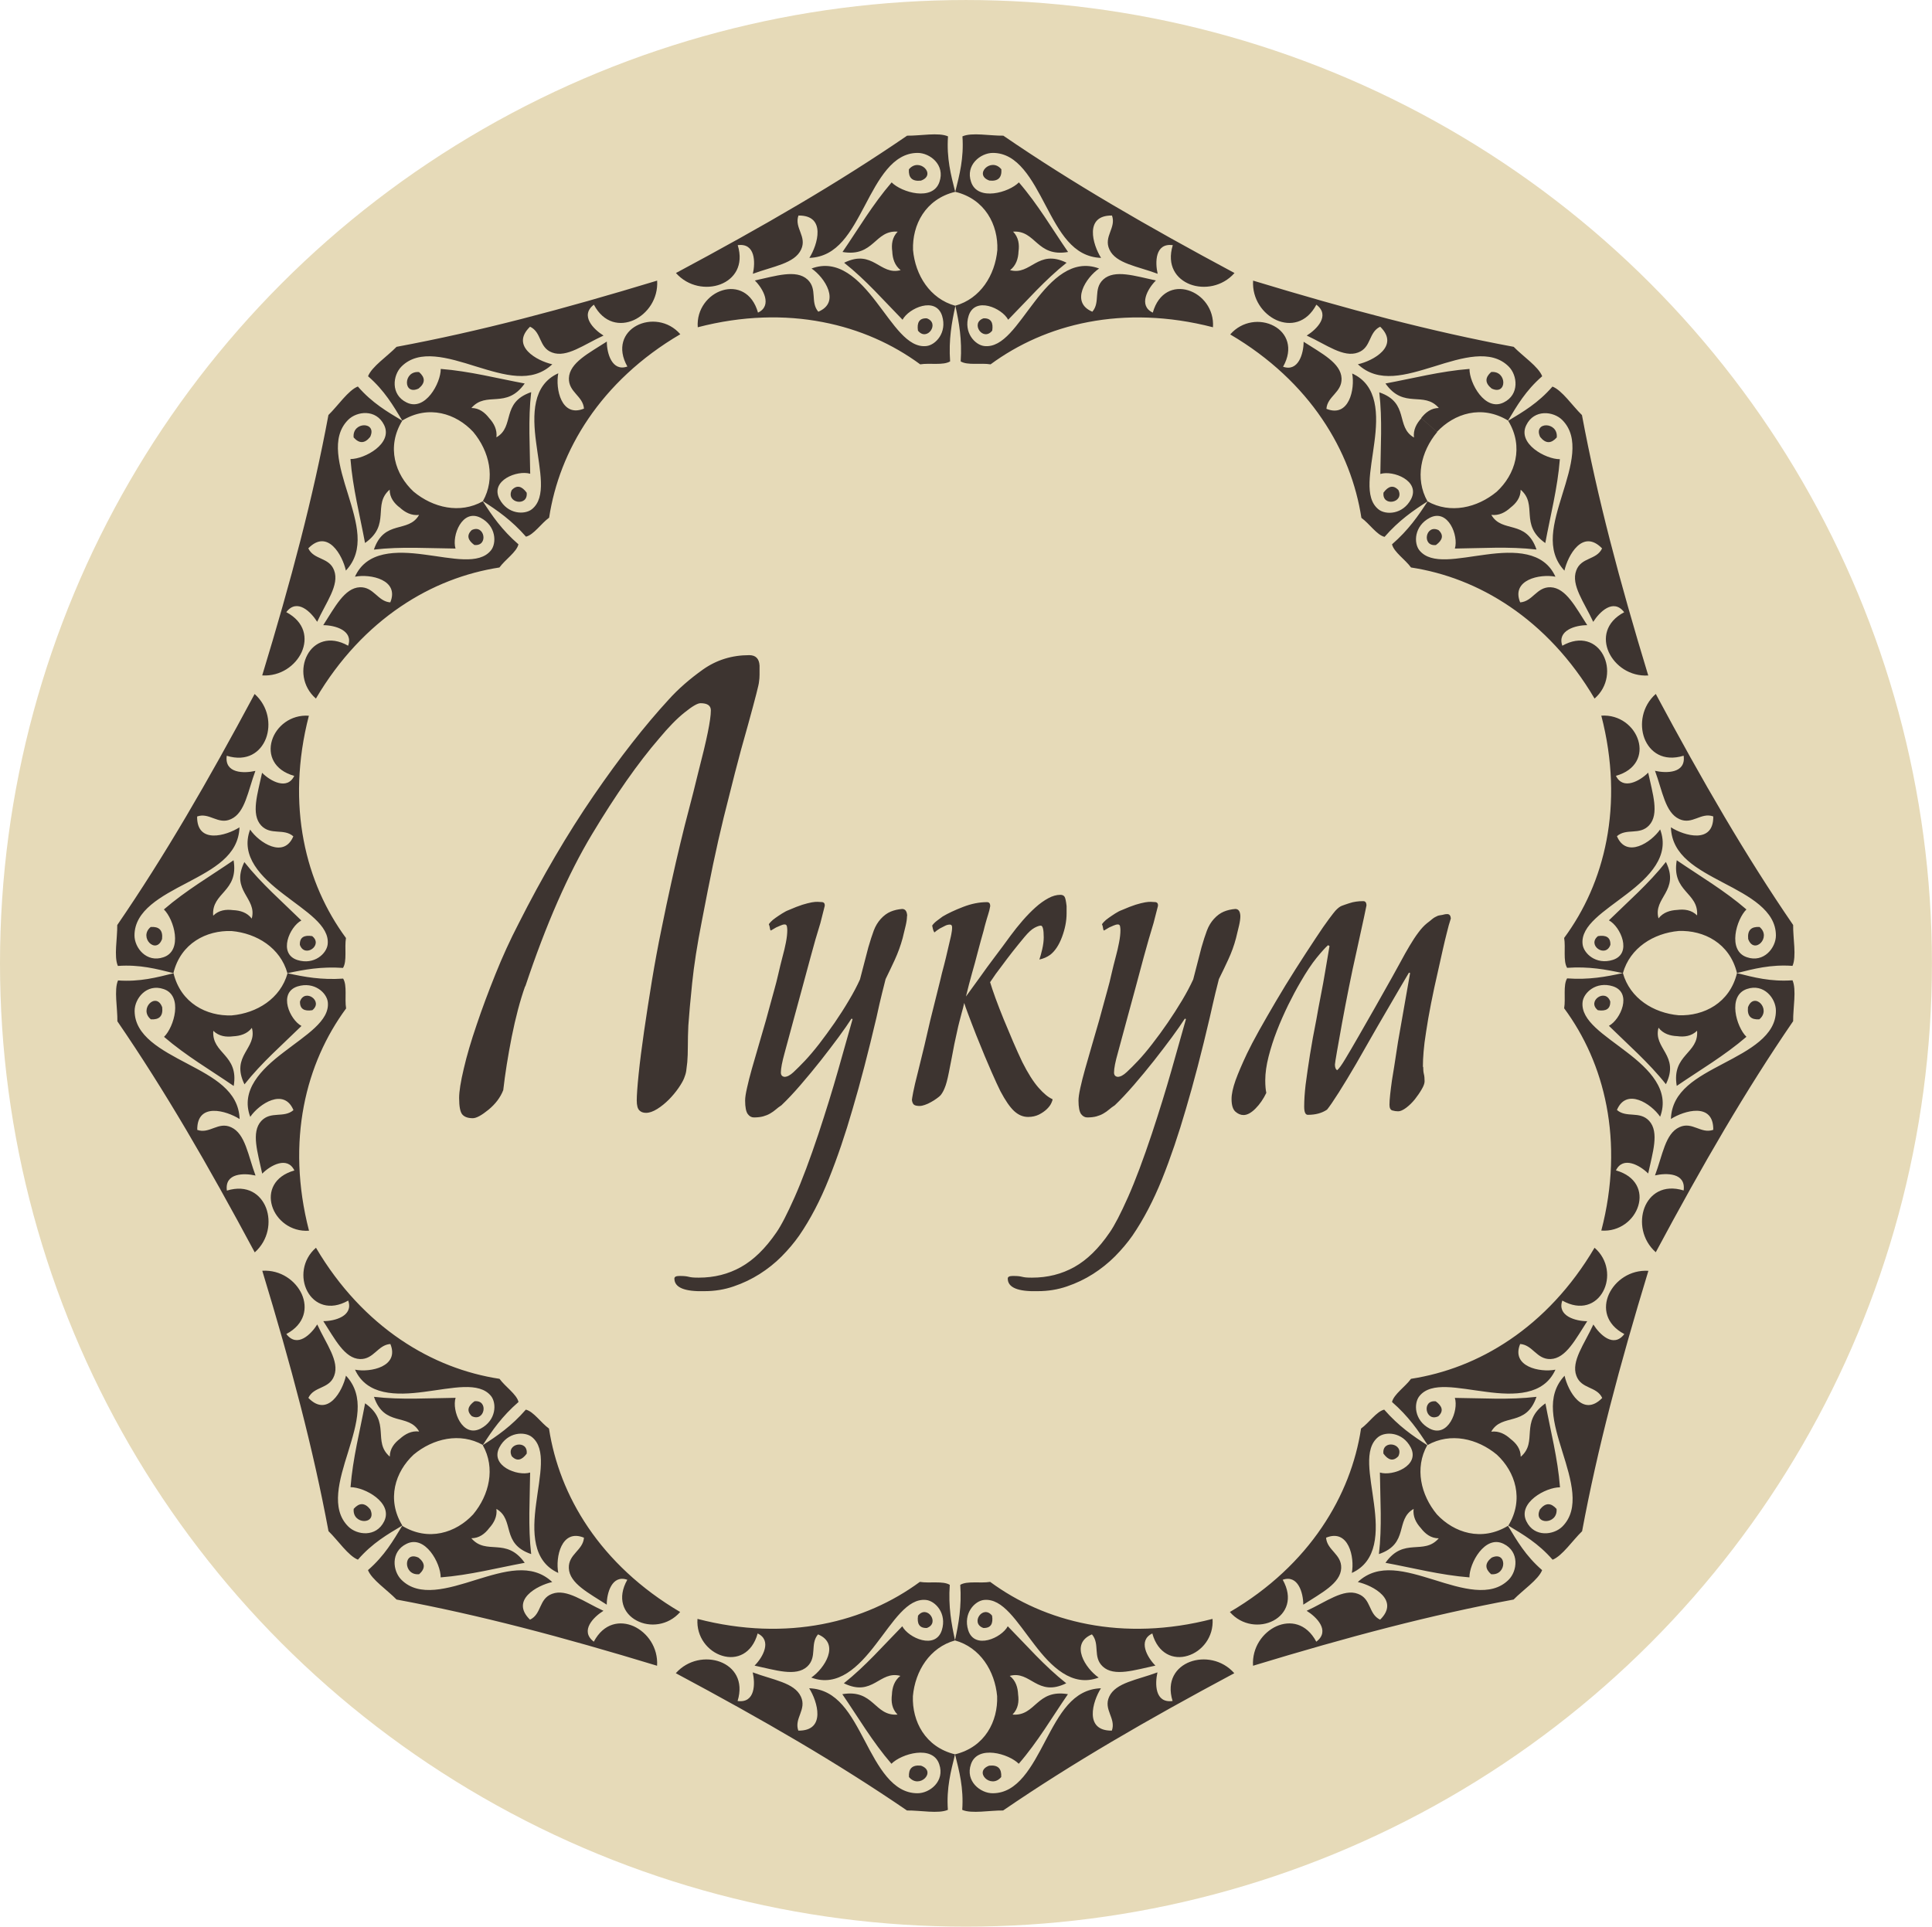
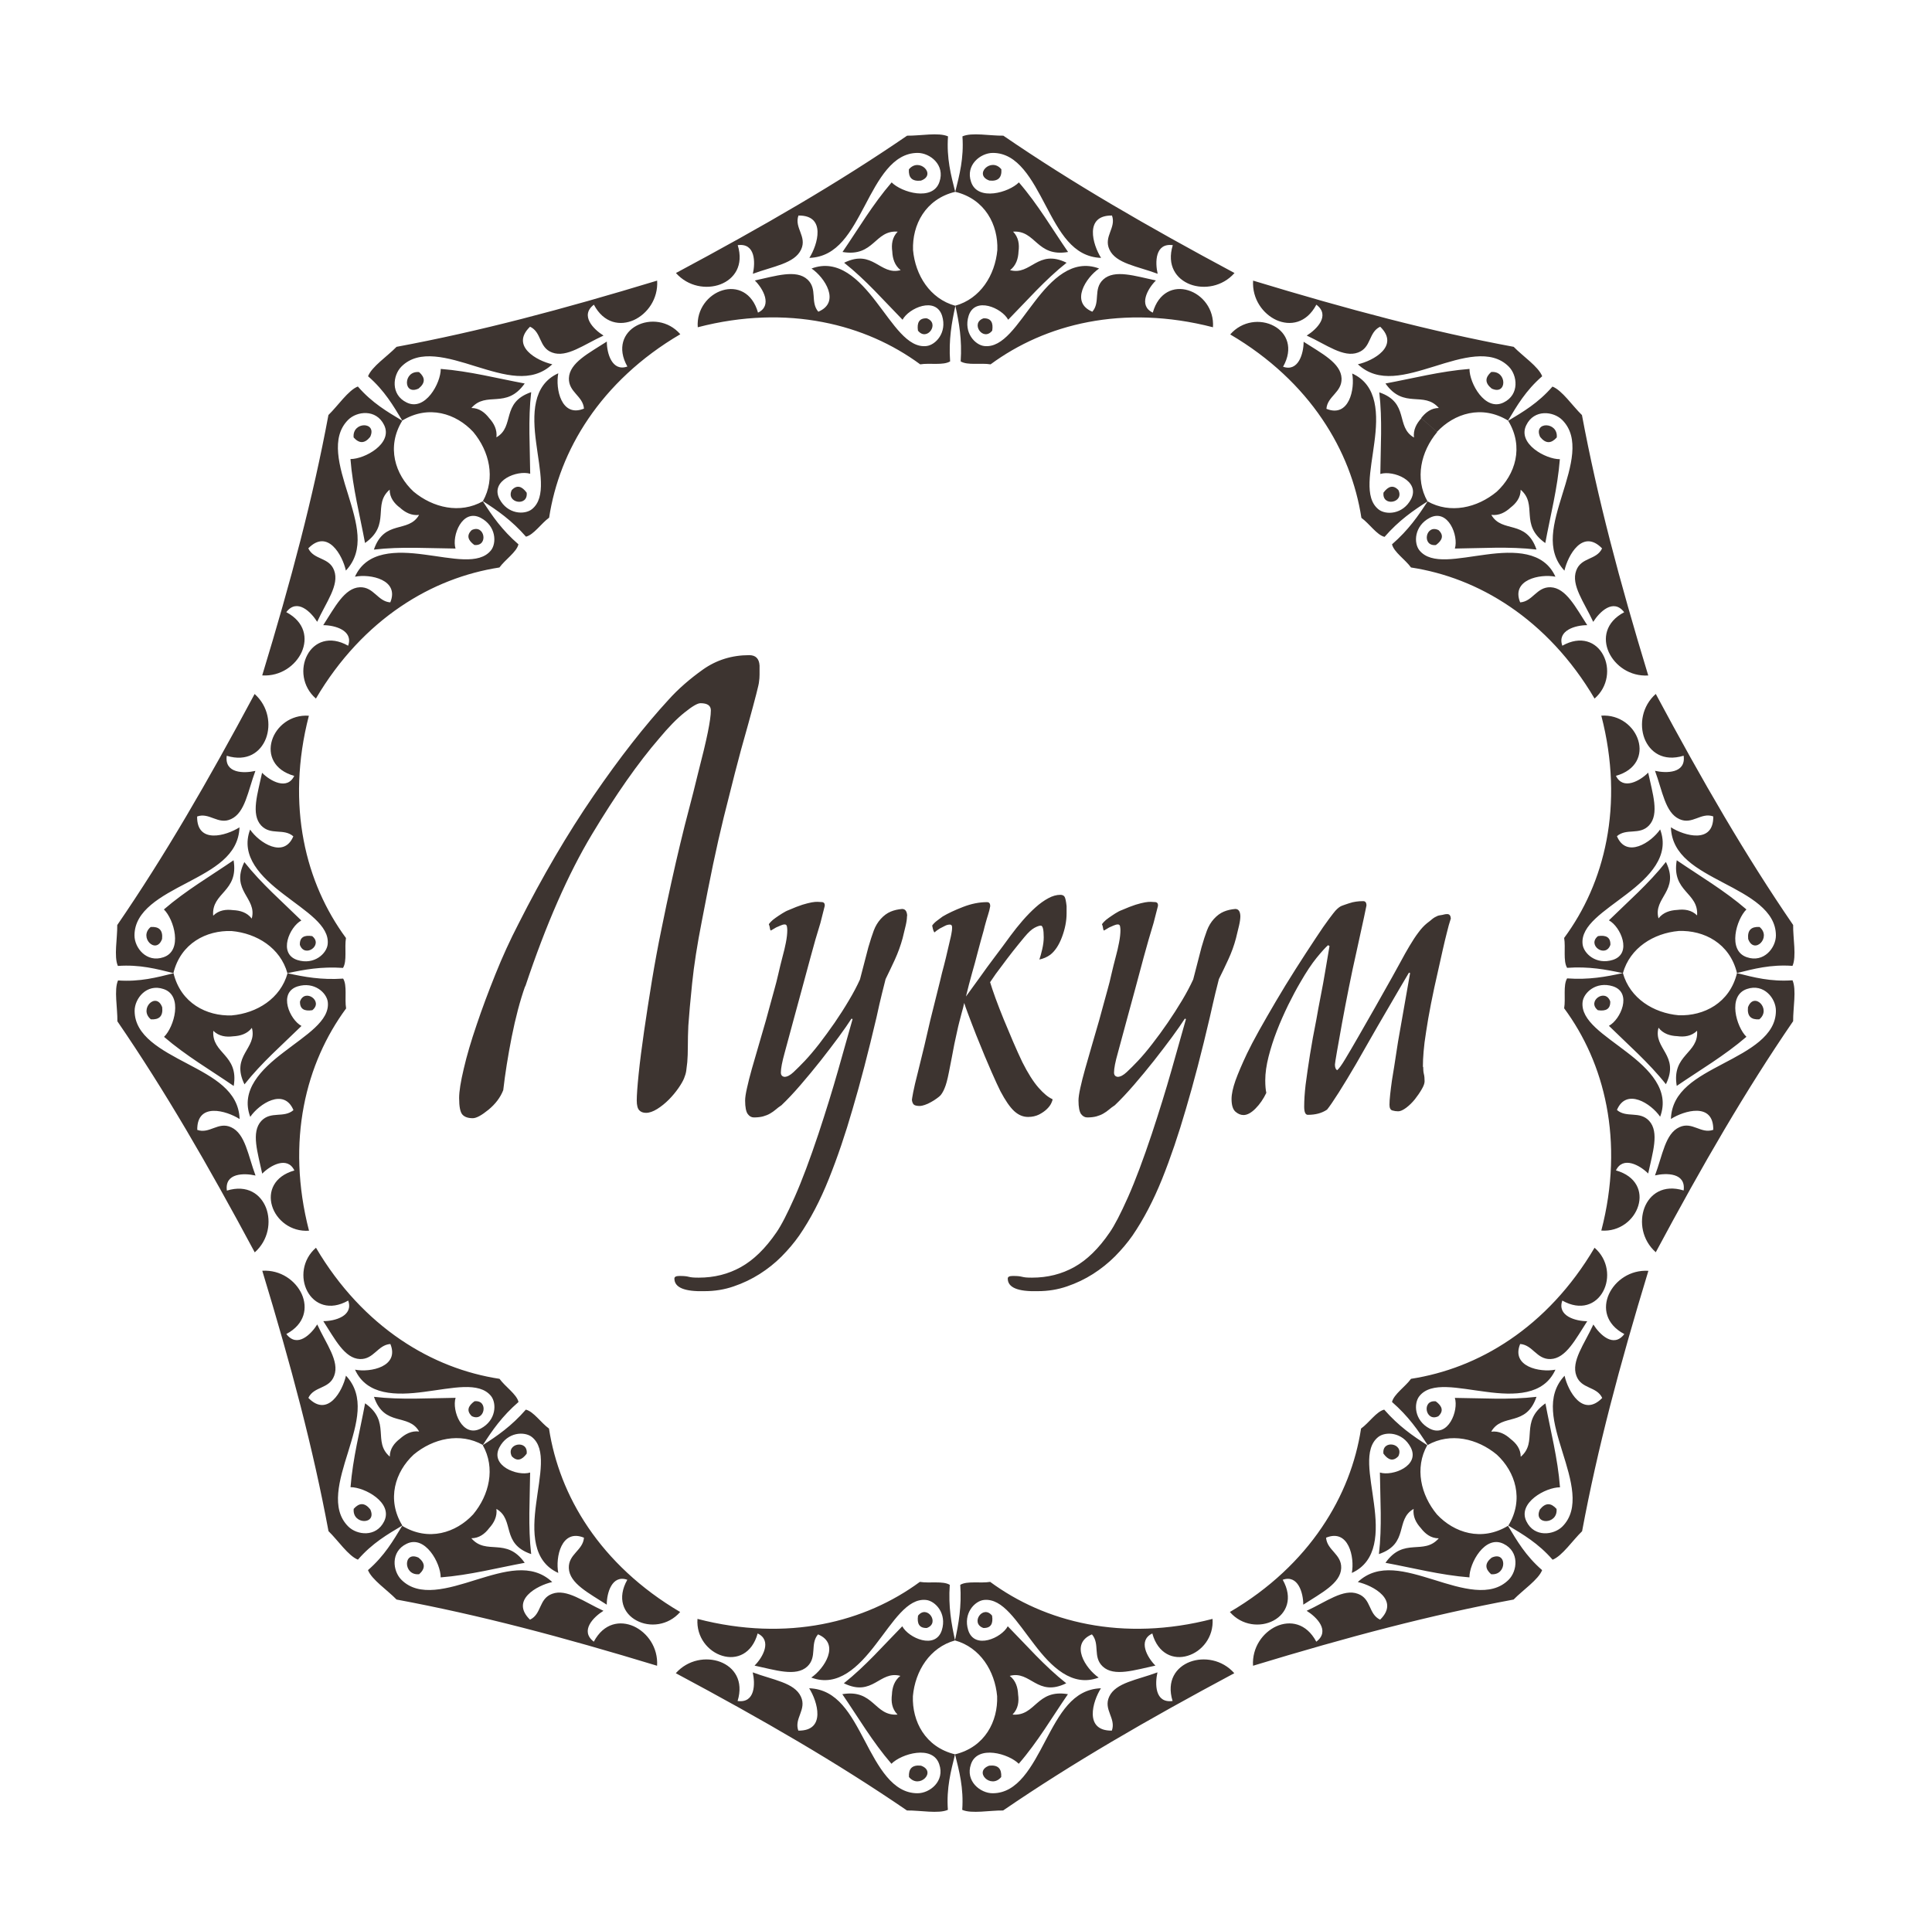
<svg xmlns="http://www.w3.org/2000/svg" xml:space="preserve" width="26.061mm" height="25.995mm" version="1.1" style="shape-rendering:geometricPrecision; text-rendering:geometricPrecision; image-rendering:optimizeQuality; fill-rule:evenodd; clip-rule:evenodd" viewBox="0 0 274.53 273.83">
  <defs>
    <style type="text/css"> .fil0 {fill:#E6DAB8} .fil1 {fill:#3D3430;fill-rule:nonzero} </style>
  </defs>
  <g id="Слой_x0020_1">
-     <ellipse class="fil0" cx="137.26" cy="136.91" rx="137.26" ry="136.91" />
    <path class="fil1" d="M74.61 140.19c-0.72,2.04 -1.35,4.43 -1.9,7.18 -0.54,2.75 -0.94,5.27 -1.2,7.56 -0.41,1.05 -1.11,1.97 -2.09,2.78 -0.98,0.8 -1.73,1.21 -2.24,1.21 -0.67,0 -1.16,-0.17 -1.47,-0.51 -0.31,-0.34 -0.47,-1.13 -0.47,-2.36 0,-0.93 0.22,-2.32 0.66,-4.17 0.43,-1.86 1.04,-3.93 1.82,-6.21 0.77,-2.29 1.66,-4.68 2.67,-7.19 1,-2.5 2.1,-4.9 3.28,-7.18 3.4,-6.73 6.96,-12.8 10.67,-18.21 3.71,-5.41 7.27,-9.96 10.68,-13.67 1.34,-1.49 2.96,-2.91 4.87,-4.27 1.91,-1.35 4.1,-2.04 6.57,-2.04 0.93,0 1.41,0.5 1.47,1.48l0 1.3c0,0.37 -0.03,0.71 -0.08,1.02 0,0.31 -0.52,2.32 -1.54,6.03 -0.73,2.53 -1.35,4.85 -1.89,6.95 -0.54,2.1 -1.07,4.21 -1.59,6.31 -0.51,2.1 -1.02,4.32 -1.51,6.67 -0.49,2.35 -1.01,5 -1.58,7.97 -0.67,3.4 -1.13,6.36 -1.39,8.9 -0.26,2.53 -0.44,4.54 -0.54,6.02 -0.05,1.05 -0.07,2.02 -0.07,2.92 0,0.9 -0.03,1.65 -0.08,2.27 -0.05,0.5 -0.1,0.91 -0.15,1.25 -0.05,0.34 -0.16,0.69 -0.31,1.06 -0.15,0.37 -0.42,0.84 -0.8,1.39 -0.39,0.56 -0.84,1.1 -1.35,1.62 -0.52,0.52 -1.07,0.97 -1.66,1.34 -0.6,0.37 -1.12,0.55 -1.59,0.55 -0.42,0 -0.73,-0.12 -0.97,-0.37 -0.23,-0.25 -0.35,-0.71 -0.35,-1.39 0,-0.74 0.09,-2 0.27,-3.76 0.18,-1.76 0.44,-3.78 0.77,-6.07 0.33,-2.29 0.71,-4.7 1.12,-7.23 0.42,-2.53 0.86,-4.91 1.32,-7.14 0.51,-2.53 0.99,-4.79 1.43,-6.76 0.44,-1.98 0.86,-3.83 1.28,-5.56 0.41,-1.73 0.83,-3.37 1.24,-4.92 0.41,-1.54 0.82,-3.18 1.24,-4.91 0.67,-2.59 1.15,-4.59 1.43,-5.98 0.28,-1.39 0.43,-2.43 0.43,-3.11 0,-0.68 -0.49,-1.02 -1.47,-1.02 -0.42,0 -1.16,0.43 -2.24,1.3 -1.09,0.86 -2.3,2.1 -3.63,3.7 -2.99,3.46 -6.18,8.01 -9.55,13.63 -3.38,5.62 -6.54,12.82 -9.47,21.6zm137.3 63.26c1.53,-2.66 4.94,-0.59 6.42,-4.93 -3.91,0.46 -7.83,0.18 -11.6,0.15 0.56,1.8 -0.95,5.72 -3.57,4.37 -2.23,-1.17 -2.29,-3.6 -1.47,-4.62 1.68,-2.11 5.49,-1.11 9.5,-0.61 3.96,0.53 8.16,0.54 9.83,-3.15 -2.21,0.43 -6.33,-0.44 -5.01,-3.65 1.8,0.13 2.34,2.21 4.32,2.14 2.19,-0.08 3.57,-2.86 5.21,-5.38 -1.66,0 -4.31,-0.75 -3.54,-2.93 2.64,1.49 4.81,0.54 5.8,-1.31 1,-1.85 0.75,-4.5 -1.22,-6.2 -3.33,5.66 -7.51,10 -12.01,13.05 -4.5,3.06 -9.3,4.84 -14.07,5.58 -0.81,1.12 -2.43,2.18 -2.7,3.29 2.35,2.05 3.73,4.06 5.06,6.12 3.24,-1.83 7.08,-0.93 9.84,1.37l0.12 -0.14 -0.12 0.14c2.61,2.42 3.9,6.35 1.63,10.08 2.1,1.27 4.24,2.5 6.29,4.85 1.37,-0.54 2.84,-2.74 4.19,-4.05 2.19,-11.76 5.29,-23.43 9.42,-37.01 -2.61,-0.16 -4.74,1.41 -5.61,3.32 -0.86,1.91 -0.49,4.25 2.19,5.67 -1.55,2.04 -3.52,0.03 -4.4,-1.36 -1.27,2.78 -3.19,5.22 -2.41,7.29 0.7,1.91 2.88,1.47 3.67,3.15 -2.77,2.84 -4.87,-1 -5.35,-3.16 -2.75,2.94 -1.54,6.82 -0.3,10.84 1.24,3.97 2.51,8.06 -0.01,10.59 -1.23,1.23 -3.99,1.58 -5.11,-0.73 -1.31,-2.63 2.76,-4.86 4.77,-4.84 -0.31,-4.11 -1.35,-8.04 -2.07,-11.93 -3.73,2.64 -0.99,5.44 -3.51,7.59 0,-1.12 -0.65,-1.93 -1.44,-2.53 -0.74,-0.68 -1.65,-1.17 -2.73,-1.04zm6.94 -141.35c0.81,1 1.58,0.94 2.36,0.07 0.22,-2.29 -3.4,-2.29 -2.36,-0.07zm-2.78 7.49c2.52,2.15 -0.22,4.95 3.51,7.59 0.72,-3.89 1.75,-7.82 2.07,-11.92 -2,0.02 -6.08,-2.21 -4.77,-4.84 1.12,-2.31 3.88,-1.97 5.11,-0.73 2.52,2.52 1.25,6.6 0.01,10.58 -1.23,4.01 -2.45,7.89 0.3,10.83 0.49,-2.16 2.58,-6.01 5.35,-3.16 -0.79,1.68 -2.97,1.23 -3.67,3.14 -0.78,2.07 1.13,4.51 2.41,7.3 0.88,-1.39 2.85,-3.4 4.4,-1.37 -2.68,1.42 -3.05,3.76 -2.19,5.67 0.87,1.91 2.99,3.48 5.61,3.32 -4.13,-13.58 -7.22,-25.25 -9.42,-37.01 -1.35,-1.31 -2.82,-3.52 -4.19,-4.05 -2.05,2.36 -4.19,3.59 -6.29,4.86 2.27,3.73 0.99,7.66 -1.63,10.08l0 0c-2.77,2.3 -6.6,3.19 -9.84,1.37l-0 0c-1.83,-3.25 -0.93,-7.08 1.37,-9.84 -0.73,-0.66 -1.49,-1.32 -2.25,-1.96 -0.68,0.74 -1.17,1.65 -1.04,2.73 -2.67,-1.53 -0.59,-4.94 -4.93,-6.42 0.46,3.91 0.18,7.82 0.15,11.6 1.8,-0.56 5.71,0.96 4.37,3.57 -1.17,2.22 -3.6,2.28 -4.62,1.47 -2.11,-1.68 -1.11,-5.49 -0.6,-9.5 0.53,-3.96 0.53,-8.15 -3.15,-9.82 0.42,2.21 -0.45,6.33 -3.66,5.02 0.13,-1.8 2.22,-2.33 2.15,-4.32 -0.08,-2.19 -2.86,-3.57 -5.39,-5.21 0,1.66 -0.74,4.31 -2.92,3.55 1.49,-2.64 0.54,-4.82 -1.31,-5.8 -1.85,-1 -4.5,-0.75 -6.2,1.21 5.67,3.33 10.01,7.51 13.05,12 3.06,4.5 4.85,9.3 5.59,14.07 1.13,0.81 2.19,2.44 3.29,2.7 2.05,-2.35 4.06,-3.73 6.12,-5.05 -1.33,2.06 -2.71,4.06 -5.06,6.11 0.26,1.1 1.89,2.17 2.7,3.29 4.77,0.73 9.57,2.52 14.07,5.58 4.49,3.05 8.68,7.39 12.01,13.05 1.97,-1.7 2.21,-4.36 1.22,-6.2 -0.98,-1.85 -3.16,-2.8 -5.8,-1.31 -0.77,-2.18 1.89,-2.93 3.54,-2.92 -1.64,-2.53 -3.02,-5.3 -5.21,-5.39 -1.99,-0.06 -2.52,2.02 -4.32,2.15 -1.32,-3.21 2.8,-4.08 5.01,-3.65 -1.67,-3.68 -5.86,-3.68 -9.83,-3.15 -4,0.51 -7.81,1.5 -9.5,-0.6 -0.82,-1.02 -0.76,-3.45 1.47,-4.62 2.61,-1.35 4.13,2.56 3.57,4.37 3.78,-0.04 7.69,-0.32 11.6,0.14 -1.48,-4.34 -4.89,-2.26 -6.42,-4.93 1.08,0.14 1.99,-0.35 2.73,-1.03l0 0c0.79,-0.61 1.44,-1.42 1.44,-2.54zm-2.75 1.02c0.35,0.4 0.7,0.8 1.04,1.2 -0.34,-0.4 -0.69,-0.8 -1.04,-1.2zm-8.91 4.73c0.79,0.73 0.56,1.44 -0.37,2.12 -2.06,0.23 -1.47,-3.01 0.37,-2.12zm44 58.11c-0.13,-1.28 0.46,-1.77 1.61,-1.71 1.79,1.46 -0.78,4.01 -1.61,1.71zm-7.26 -3.34c0.25,-3.3 -3.66,-3.34 -2.89,-7.85 3.27,2.24 6.78,4.29 9.9,6.99 -1.42,1.4 -2.74,5.85 0.06,6.79 2.42,0.84 4.13,-1.35 4.13,-3.09 0,-3.56 -3.78,-5.56 -7.47,-7.49 -3.72,-1.97 -7.31,-3.84 -7.45,-7.88 1.87,1.19 6.07,2.43 6.02,-1.55 -1.75,-0.63 -2.97,1.23 -4.82,0.38 -2.02,-0.92 -2.39,-3.99 -3.46,-6.86 1.61,0.36 4.42,0.38 4.07,-2.15 -2.9,0.89 -4.81,-0.5 -5.57,-2.46 -0.74,-1.96 -0.35,-4.58 1.61,-6.32 6.7,12.51 12.76,22.97 19.52,32.84 -0.03,1.88 0.5,4.47 -0.09,5.81 -3.12,-0.22 -5.51,0.43 -7.89,1.02 -1.03,-4.25 -4.71,-6.11 -8.28,-5.98l0 -0c-3.58,0.32 -6.92,2.4 -7.93,5.99 1.01,3.59 4.35,5.67 7.93,5.99l0 -0c3.57,0.13 7.25,-1.74 8.28,-5.99 2.38,0.6 4.77,1.24 7.89,1.02 0.59,1.34 0.07,3.93 0.09,5.81 -6.76,9.87 -12.82,20.33 -19.52,32.84 -1.96,-1.74 -2.35,-4.35 -1.61,-6.32 0.75,-1.95 2.67,-3.35 5.57,-2.46 0.34,-2.53 -2.46,-2.51 -4.07,-2.14 1.08,-2.87 1.45,-5.94 3.46,-6.85 1.84,-0.86 3.07,1 4.82,0.37 0.05,-3.97 -4.15,-2.73 -6.02,-1.54 0.14,-4.04 3.73,-5.91 7.45,-7.88 3.69,-1.94 7.47,-3.93 7.47,-7.5 0.01,-1.74 -1.7,-3.93 -4.13,-3.09 -2.79,0.95 -1.49,5.39 -0.06,6.79 -3.12,2.69 -6.63,4.74 -9.9,6.98 -0.76,-4.49 3.15,-4.55 2.89,-7.84 -0.8,0.78 -1.82,0.91 -2.82,0.77l0 0c-1,-0.04 -1.99,-0.33 -2.66,-1.2 -0.8,2.97 3.07,3.91 1.05,8.03 -2.44,-3.08 -5.41,-5.65 -8.1,-8.3 1.66,-0.88 3.37,-4.72 0.56,-5.62 -2.4,-0.75 -4.16,0.93 -4.3,2.23 -0.3,2.67 3.1,4.67 6.29,7.14 3.18,2.43 6.15,5.38 4.73,9.17 -1.27,-1.86 -4.8,-4.16 -6.14,-0.96 1.36,1.18 3.21,0.09 4.57,1.54 1.49,1.61 0.49,4.55 -0.13,7.49 -1.17,-1.17 -3.58,-2.52 -4.58,-0.44 2.91,0.82 3.79,3.02 3.17,5.03 -0.6,2 -2.65,3.71 -5.25,3.52 1.66,-6.36 1.76,-12.38 0.74,-17.71 -1.02,-5.34 -3.15,-9.99 -6.02,-13.88 0.23,-1.37 -0.17,-3.28 0.42,-4.25 3.12,0.22 5.51,-0.23 7.9,-0.75 -2.39,-0.51 -4.79,-0.97 -7.9,-0.75 -0.59,-0.97 -0.19,-2.88 -0.42,-4.25 2.87,-3.89 5,-8.54 6.02,-13.88 1.02,-5.33 0.91,-11.35 -0.74,-17.71 2.6,-0.18 4.65,1.52 5.25,3.52 0.62,2.01 -0.26,4.22 -3.17,5.03 1,2.08 3.41,0.73 4.58,-0.45 0.62,2.95 1.62,5.88 0.13,7.49 -1.36,1.45 -3.21,0.35 -4.57,1.54 1.34,3.2 4.86,0.9 6.14,-0.96 1.42,3.79 -1.55,6.74 -4.73,9.17 -3.2,2.47 -6.59,4.47 -6.29,7.14 0.14,1.3 1.9,2.98 4.3,2.23 2.8,-0.9 1.1,-4.73 -0.56,-5.62 2.69,-2.64 5.66,-5.21 8.1,-8.3 2.02,4.12 -1.86,5.06 -1.05,8.02 0.67,-0.86 1.65,-1.15 2.66,-1.2l0 0c1,-0.13 2.02,-0.01 2.82,0.78zm-12.32 4.17c0.04,-1.07 -0.62,-1.42 -1.76,-1.24 -1.62,1.29 1.09,3.17 1.76,1.24zm-88.24 -108.62c1.27,0.14 1.78,-0.45 1.7,-1.6 -1.45,-1.79 -4.01,0.78 -1.7,1.6zm3.34 7.26c3.29,-0.24 3.34,3.66 7.84,2.89 -2.25,-3.26 -4.29,-6.77 -6.99,-9.89 -1.4,1.43 -5.85,2.73 -6.79,-0.06 -0.84,-2.42 1.35,-4.13 3.09,-4.13 3.57,0 5.56,3.78 7.5,7.47 1.97,3.72 3.84,7.31 7.88,7.45 -1.19,-1.87 -2.42,-6.07 1.55,-6.02 0.63,1.75 -1.22,2.97 -0.37,4.82 0.91,2.01 3.99,2.38 6.86,3.46 -0.37,-1.6 -0.39,-4.41 2.15,-4.07 -0.89,2.9 0.5,4.81 2.46,5.57 1.96,0.74 4.58,0.35 6.31,-1.61 -12.51,-6.7 -22.98,-12.76 -32.85,-19.52 -1.88,0.03 -4.48,-0.5 -5.81,0.1 0.22,3.11 -0.43,5.5 -1.02,7.88 4.25,1.03 6.11,4.71 5.98,8.27l0 0c-0.33,3.58 -2.4,6.92 -5.99,7.92 -3.59,-1 -5.67,-4.35 -5.99,-7.92l0 -0c-0.13,-3.56 1.74,-7.24 5.99,-8.27 -0.6,-2.38 -1.24,-4.77 -1.02,-7.88 -1.34,-0.6 -3.93,-0.07 -5.81,-0.1 -9.87,6.76 -20.33,12.82 -32.85,19.52 1.74,1.96 4.36,2.35 6.32,1.61 1.96,-0.75 3.35,-2.67 2.46,-5.57 2.53,-0.34 2.51,2.47 2.15,4.07 2.87,-1.07 5.94,-1.45 6.86,-3.46 0.86,-1.85 -1.01,-3.07 -0.38,-4.82 3.98,-0.05 2.73,4.15 1.55,6.02 4.04,-0.14 5.91,-3.73 7.89,-7.45 1.94,-3.69 3.93,-7.47 7.5,-7.47 1.74,-0 3.94,1.7 3.09,4.13 -0.94,2.79 -5.39,1.48 -6.79,0.06 -2.69,3.12 -4.75,6.63 -6.98,9.89 4.5,0.76 4.55,-3.14 7.84,-2.89 -0.79,0.8 -0.91,1.83 -0.77,2.82l0 -0c0.04,1 0.34,1.99 1.19,2.65 -2.97,0.81 -3.91,-3.07 -8.03,-1.05 3.09,2.44 5.66,5.41 8.3,8.1 0.88,-1.66 4.72,-3.36 5.62,-0.56 0.74,2.4 -0.93,4.16 -2.23,4.3 -2.68,0.3 -4.67,-3.1 -7.14,-6.29 -2.43,-3.18 -5.39,-6.15 -9.18,-4.73 1.87,1.27 4.17,4.8 0.96,6.14 -1.18,-1.37 -0.08,-3.21 -1.53,-4.57 -1.61,-1.49 -4.54,-0.5 -7.49,0.13 1.18,1.17 2.53,3.58 0.45,4.57 -0.82,-2.91 -3.03,-3.78 -5.04,-3.17 -2,0.6 -3.71,2.66 -3.52,5.25 6.36,-1.66 12.39,-1.77 17.72,-0.74 5.34,1.02 10,3.15 13.89,6.01 1.37,-0.22 3.27,0.18 4.25,-0.42 -0.22,-3.11 0.23,-5.51 0.75,-7.9 0.52,2.39 0.96,4.79 0.75,7.9 0.97,0.6 2.88,0.19 4.25,0.42 3.89,-2.86 8.54,-4.99 13.88,-6.01 5.33,-1.02 11.36,-0.91 17.72,0.74 0.18,-2.59 -1.51,-4.64 -3.52,-5.25 -2,-0.62 -4.21,0.25 -5.03,3.17 -2.09,-0.99 -0.74,-3.4 0.44,-4.57 -2.94,-0.62 -5.88,-1.62 -7.49,-0.13 -1.45,1.36 -0.36,3.2 -1.54,4.57 -3.2,-1.34 -0.9,-4.87 0.96,-6.14 -3.78,-1.42 -6.75,1.55 -9.17,4.73 -2.47,3.19 -4.46,6.59 -7.14,6.29 -1.3,-0.14 -2.98,-1.9 -2.23,-4.3 0.9,-2.8 4.74,-1.1 5.62,0.56 2.65,-2.69 5.22,-5.66 8.3,-8.1 -4.12,-2.02 -5.06,1.86 -8.03,1.05 0.86,-0.66 1.16,-1.65 1.2,-2.65l0 0c0.14,-0.99 0.01,-2.02 -0.77,-2.82zm-4.18 12.32c1.07,-0.05 1.42,0.62 1.24,1.75 -1.29,1.62 -3.17,-1.08 -1.24,-1.75zm72.21 9.98c-1,-0.8 -0.94,-1.58 -0.07,-2.35 2.29,-0.23 2.29,3.39 0.07,2.35zm-7.49 2.78c-2.16,-2.51 -4.96,0.23 -7.6,-3.5 3.89,-0.72 7.82,-1.75 11.94,-2.07 -0.02,2.01 2.21,6.08 4.85,4.77 2.3,-1.12 1.96,-3.88 0.72,-5.11 -2.52,-2.52 -6.61,-1.26 -10.59,-0.01 -4.02,1.23 -7.89,2.45 -10.84,-0.31 2.16,-0.48 6.01,-2.58 3.17,-5.34 -1.68,0.79 -1.23,2.97 -3.15,3.67 -2.06,0.78 -4.51,-1.14 -7.29,-2.41 1.4,-0.87 3.41,-2.85 1.37,-4.39 -1.42,2.68 -3.76,3.04 -5.67,2.19 -1.91,-0.87 -3.48,-2.99 -3.32,-5.61 13.58,4.12 25.26,7.22 37.03,9.41 1.31,1.35 3.52,2.81 4.05,4.18 -2.36,2.05 -3.59,4.2 -4.85,6.3 -3.74,-2.29 -7.67,-1 -10.1,1.61 -0.73,-0.66 -1.49,-1.31 -2.25,-1.96 0.61,-0.79 1.42,-1.44 2.54,-1.44zm-5.76 11.65c-0.73,-0.78 -1.44,-0.56 -2.12,0.36 -0.24,2.06 3,1.47 2.12,-0.36zm-139.23 -14.43c1,-0.8 0.94,-1.58 0.07,-2.34 -2.29,-0.23 -2.29,3.39 -0.07,2.34zm7.49 2.78c2.15,-2.51 4.95,0.23 7.59,-3.5 -3.89,-0.72 -7.82,-1.75 -11.93,-2.07 0.01,2.01 -2.21,6.08 -4.85,4.77 -2.31,-1.12 -1.97,-3.88 -0.73,-5.11 2.52,-2.52 6.61,-1.26 10.59,-0.01 4.02,1.23 7.9,2.45 10.84,-0.31 -2.16,-0.48 -6.01,-2.58 -3.16,-5.34 1.68,0.79 1.23,2.97 3.14,3.67 2.07,0.78 4.51,-1.14 7.3,-2.41 -1.4,-0.87 -3.4,-2.85 -1.37,-4.39 1.42,2.68 3.76,3.04 5.67,2.19 1.91,-0.87 3.48,-2.99 3.32,-5.61 -13.58,4.12 -25.26,7.22 -37.03,9.41 -1.31,1.35 -3.52,2.81 -4.05,4.18 2.36,2.05 3.59,4.2 4.86,6.3 3.73,-2.29 7.66,-1 10.08,1.61l0.49 -0.43 -0.49 0.43c2.31,2.76 3.2,6.59 1.38,9.84 2.05,1.32 4.06,2.7 6.12,5.05 1.1,-0.26 2.17,-1.89 3.29,-2.7 0.73,-4.77 2.52,-9.57 5.58,-14.07 3.05,-4.49 7.39,-8.68 13.06,-12 -1.7,-1.97 -4.36,-2.21 -6.21,-1.22 -1.85,0.99 -2.8,3.17 -1.31,5.81 -2.18,0.77 -2.93,-1.89 -2.92,-3.55 -2.53,1.64 -5.31,3.01 -5.39,5.21 -0.06,1.99 2.01,2.52 2.14,4.32 -3.21,1.32 -4.08,-2.81 -3.65,-5.02 -3.68,1.67 -3.68,5.86 -3.15,9.82 0.51,4.01 1.51,7.82 -0.6,9.5 -1.02,0.81 -3.45,0.75 -4.61,-1.47 -1.35,-2.62 2.56,-4.13 4.37,-3.57 -0.03,-3.78 -0.31,-7.69 0.14,-11.6 -4.34,1.49 -2.27,4.89 -4.94,6.42 0.13,-1.08 -0.35,-1.99 -1.03,-2.73 -0.61,-0.79 -1.42,-1.44 -2.54,-1.44zm5.75 11.65c0.73,-0.78 1.44,-0.56 2.12,0.37 0.23,2.06 -3.01,1.46 -2.12,-0.37zm58.14 -43.98c-1.28,0.14 -1.78,-0.45 -1.71,-1.6 1.46,-1.79 4.01,0.78 1.71,1.6zm0.83 19.57c-1.07,-0.05 -1.42,0.62 -1.25,1.75 1.29,1.62 3.17,-1.08 1.25,-1.75zm-108.66 88.21c0.14,-1.28 -0.45,-1.78 -1.61,-1.71 -1.79,1.46 0.78,4.01 1.61,1.71zm7.26 -3.34c-0.25,-3.3 3.66,-3.34 2.9,-7.85 -3.26,2.24 -6.78,4.29 -9.9,6.99 1.43,1.4 2.73,5.85 -0.05,6.79 -2.43,0.84 -4.13,-1.35 -4.13,-3.09 0,-3.56 3.78,-5.56 7.47,-7.49 3.72,-1.97 7.31,-3.84 7.45,-7.88 -1.87,1.19 -6.07,2.43 -6.02,-1.54 1.75,-0.63 2.98,1.23 4.82,0.37 2.01,-0.91 2.39,-3.99 3.46,-6.85 -1.61,0.37 -4.42,0.38 -4.07,-2.15 2.9,0.89 4.81,-0.5 5.57,-2.46 0.74,-1.96 0.35,-4.58 -1.61,-6.32 -6.7,12.51 -12.76,22.97 -19.52,32.84 0.03,1.88 -0.5,4.47 0.09,5.81 3.12,-0.22 5.51,0.43 7.89,1.02 1.03,-4.25 4.71,-6.11 8.27,-5.98l0.01 -0.23 -0.01 0.23c3.58,0.32 6.93,2.4 7.93,5.99 2.39,-0.51 4.79,-0.96 7.9,-0.75 0.6,-0.97 0.19,-2.88 0.42,-4.25 -2.86,-3.89 -4.99,-8.54 -6.01,-13.88 -1.02,-5.32 -0.91,-11.35 0.74,-17.71 -2.59,-0.19 -4.65,1.52 -5.25,3.52 -0.61,2.01 0.25,4.21 3.17,5.03 -1,2.08 -3.41,0.73 -4.57,-0.44 -0.62,2.94 -1.62,5.88 -0.13,7.49 1.36,1.45 3.21,0.35 4.57,1.54 -1.34,3.2 -4.87,0.9 -6.14,-0.96 -1.42,3.79 1.55,6.74 4.73,9.17 3.19,2.47 6.59,4.47 6.29,7.14 -0.14,1.3 -1.9,2.98 -4.3,2.23 -2.8,-0.9 -1.1,-4.74 0.56,-5.62 -2.69,-2.65 -5.66,-5.21 -8.1,-8.3 -2.02,4.12 1.86,5.06 1.05,8.03 -0.66,-0.87 -1.65,-1.16 -2.65,-1.2l-0.06 0.7c0.02,-0.23 0.04,-0.46 0.06,-0.7 -1,-0.13 -2.02,-0.01 -2.82,0.78zm12.32 4.17c-0.04,-1.07 0.61,-1.42 1.75,-1.24 1.62,1.29 -1.08,3.17 -1.75,1.24zm9.99 -72.19c-0.8,1 -1.58,0.94 -2.35,0.08 -0.23,-2.3 3.39,-2.29 2.35,-0.08zm2.78 7.49c-2.51,2.15 0.23,4.95 -3.51,7.59 -0.72,-3.89 -1.75,-7.82 -2.07,-11.93 2.01,0.01 6.08,-2.2 4.78,-4.84 -1.13,-2.31 -3.88,-1.97 -5.11,-0.73 -2.52,2.52 -1.26,6.61 -0.01,10.59 1.23,4.01 2.45,7.89 -0.31,10.83 -0.48,-2.16 -2.58,-6 -5.34,-3.16 0.79,1.68 2.97,1.23 3.67,3.14 0.78,2.07 -1.14,4.51 -2.41,7.3 -0.87,-1.39 -2.85,-3.4 -4.39,-1.37 2.68,1.42 3.04,3.76 2.19,5.67 -0.87,1.91 -3,3.48 -5.61,3.32 4.13,-13.58 7.22,-25.25 9.41,-37.01 1.35,-1.31 2.82,-3.52 4.18,-4.05 2.05,2.36 4.2,3.59 6.31,4.86 -2.29,3.73 -1,7.66 1.61,10.08l-0.15 0.17 0.15 -0.17c2.76,2.3 6.6,3.2 9.84,1.37 1.32,2.06 2.7,4.07 5.06,6.12 -0.26,1.1 -1.89,2.17 -2.7,3.29 -4.77,0.74 -9.57,2.52 -14.07,5.58 -4.5,3.05 -8.68,7.39 -12.01,13.05 -1.97,-1.71 -2.21,-4.36 -1.22,-6.2 0.98,-1.85 3.16,-2.8 5.8,-1.31 0.77,-2.18 -1.89,-2.92 -3.54,-2.92 1.64,-2.53 3.02,-5.3 5.21,-5.39 1.99,-0.06 2.52,2.02 4.32,2.15 1.32,-3.21 -2.81,-4.08 -5.02,-3.65 1.67,-3.69 5.86,-3.68 9.83,-3.15 4,0.51 7.82,1.5 9.5,-0.6 0.81,-1.02 0.75,-3.45 -1.47,-4.62 -2.62,-1.35 -4.13,2.56 -3.57,4.37 -3.78,-0.03 -7.69,-0.31 -11.6,0.15 1.48,-4.34 4.89,-2.27 6.42,-4.93 -1.08,0.13 -1.99,-0.36 -2.73,-1.04 0.2,-0.24 0.4,-0.48 0.6,-0.71 -0.2,0.24 -0.41,0.47 -0.61,0.71 -0.79,-0.6 -1.44,-1.42 -1.44,-2.54zm11.66 5.75c-0.78,0.73 -0.57,1.44 0.36,2.12 2.06,0.23 1.47,-3.01 -0.36,-2.12zm-14.43 139.18c-0.8,-1 -1.58,-0.94 -2.35,-0.07 -0.23,2.3 3.39,2.29 2.35,0.07zm2.78 -7.49c-2.51,-2.15 0.23,-4.95 -3.51,-7.58 -0.72,3.89 -1.75,7.81 -2.07,11.92 2.01,-0.01 6.08,2.21 4.78,4.85 -1.13,2.31 -3.88,1.97 -5.11,0.73 -2.52,-2.52 -1.26,-6.61 -0.01,-10.59 1.23,-4.02 2.45,-7.89 -0.31,-10.84 -0.48,2.16 -2.58,6.01 -5.34,3.16 0.79,-1.68 2.97,-1.23 3.67,-3.15 0.78,-2.07 -1.14,-4.51 -2.41,-7.29 -0.87,1.39 -2.85,3.4 -4.39,1.36 2.67,-1.42 3.04,-3.76 2.19,-5.67 -0.87,-1.91 -3,-3.48 -5.61,-3.32 4.13,13.58 7.22,25.25 9.41,37.01 1.35,1.31 2.82,3.52 4.18,4.05 2.05,-2.36 4.2,-3.59 6.31,-4.85 -2.28,-3.74 -1,-7.66 1.61,-10.08l-0.31 -0.35 0.31 0.35c2.76,-2.3 6.6,-3.19 9.84,-1.37 1.32,-2.06 2.7,-4.06 5.06,-6.11 -0.26,-1.1 -1.89,-2.17 -2.7,-3.29 -4.77,-0.73 -9.57,-2.52 -14.07,-5.58 -4.49,-3.05 -8.68,-7.39 -12.01,-13.05 -1.97,1.7 -2.21,4.36 -1.22,6.2 0.99,1.85 3.16,2.8 5.8,1.31 0.77,2.18 -1.89,2.93 -3.54,2.92 1.64,2.53 3.02,5.31 5.21,5.39 1.98,0.06 2.52,-2.01 4.32,-2.14 1.32,3.21 -2.81,4.08 -5.02,3.65 1.67,3.68 5.86,3.68 9.83,3.15 4,-0.51 7.81,-1.5 9.5,0.6 0.81,1.03 0.75,3.44 -1.47,4.62 -2.62,1.35 -4.13,-2.56 -3.57,-4.37 -3.78,0.04 -7.69,0.31 -11.6,-0.14 1.48,4.34 4.89,2.26 6.42,4.93 -1.08,-0.14 -1.99,0.36 -2.73,1.03 0.23,0.27 0.46,0.55 0.7,0.82 -0.23,-0.27 -0.47,-0.54 -0.7,-0.82 -0.79,0.6 -1.44,1.42 -1.44,2.53zm11.66 -5.75c-0.78,-0.73 -0.57,-1.44 0.37,-2.12 2.06,-0.24 1.47,3.01 -0.37,2.12zm-44 -58.11c0.14,1.28 -0.45,1.78 -1.61,1.71 -1.79,-1.46 0.78,-4.01 1.61,-1.71zm7.26 3.34c-0.25,3.29 3.66,3.34 2.9,7.84 -3.26,-2.24 -6.78,-4.29 -9.9,-6.98 1.43,-1.4 2.73,-5.85 -0.05,-6.79 -2.43,-0.84 -4.13,1.35 -4.13,3.09 0,3.56 3.78,5.56 7.47,7.5 3.72,1.97 7.31,3.84 7.45,7.88 -1.87,-1.19 -6.07,-2.43 -6.02,1.54 1.75,0.63 2.97,-1.23 4.82,-0.37 2.01,0.92 2.39,3.99 3.46,6.86 -1.61,-0.37 -4.42,-0.39 -4.07,2.14 2.9,-0.89 4.81,0.51 5.57,2.46 0.74,1.96 0.35,4.58 -1.61,6.32 -6.7,-12.51 -12.76,-22.97 -19.52,-32.84 0.03,-1.88 -0.5,-4.47 0.09,-5.81 3.12,0.22 5.51,-0.43 7.89,-1.02 1.03,4.25 4.71,6.12 8.27,5.99l0.02 0.28 -0.02 -0.28c3.58,-0.32 6.93,-2.4 7.93,-5.99 2.39,0.52 4.79,0.97 7.9,0.76 0.6,0.97 0.19,2.87 0.42,4.24 -2.86,3.89 -4.99,8.54 -6.01,13.88 -1.02,5.33 -0.91,11.35 0.74,17.71 -2.59,0.18 -4.65,-1.52 -5.25,-3.52 -0.61,-2.01 0.25,-4.22 3.17,-5.04 -0.99,-2.08 -3.41,-0.73 -4.57,0.45 -0.62,-2.95 -1.62,-5.88 -0.13,-7.49 1.36,-1.45 3.21,-0.36 4.57,-1.54 -1.34,-3.2 -4.87,-0.9 -6.14,0.96 -1.42,-3.79 1.55,-6.75 4.73,-9.17 3.19,-2.47 6.59,-4.47 6.29,-7.14 -0.14,-1.3 -1.9,-2.97 -4.3,-2.23 -2.8,0.9 -1.1,4.74 0.56,5.62 -2.69,2.64 -5.66,5.21 -8.1,8.3 -2.02,-4.12 1.86,-5.06 1.05,-8.03 -0.66,0.86 -1.65,1.15 -2.65,1.2 -0.02,-0.29 -0.05,-0.59 -0.07,-0.88l0.07 0.88c-1,0.13 -2.02,0.01 -2.82,-0.77zm12.32 -4.17c-0.04,1.07 0.61,1.42 1.75,1.24 1.62,-1.29 -1.08,-3.16 -1.75,-1.24zm88.24 108.61c-1.28,-0.14 -1.78,0.45 -1.71,1.61 1.46,1.79 4.01,-0.78 1.71,-1.61zm-3.34 -7.26c-3.3,0.25 -3.34,-3.66 -7.84,-2.9 2.24,3.27 4.29,6.78 6.98,9.89 1.4,-1.42 5.85,-2.73 6.79,0.06 0.84,2.42 -1.35,4.14 -3.09,4.13 -3.56,-0 -5.56,-3.78 -7.5,-7.48 -1.97,-3.71 -3.84,-7.3 -7.89,-7.44 1.19,1.87 2.44,6.07 -1.54,6.02 -0.63,-1.75 1.22,-2.97 0.37,-4.82 -0.91,-2.01 -3.99,-2.38 -6.85,-3.46 0.36,1.6 0.38,4.41 -2.15,4.07 0.89,-2.9 -0.5,-4.81 -2.46,-5.56 -1.96,-0.74 -4.58,-0.35 -6.32,1.61 12.52,6.69 22.98,12.76 32.85,19.51 1.88,-0.03 4.47,0.5 5.81,-0.09 -0.22,-3.12 0.43,-5.5 1.02,-7.89 -4.25,-1.03 -6.12,-4.71 -5.99,-8.27l-0 0c0.32,-3.58 2.4,-6.92 5.99,-7.92 -0.52,-2.39 -0.97,-4.79 -0.75,-7.9 -0.97,-0.59 -2.87,-0.19 -4.25,-0.42 -3.89,2.86 -8.54,4.99 -13.88,6.01 -5.33,1.02 -11.36,0.91 -17.72,-0.75 -0.19,2.59 1.52,4.64 3.52,5.24 2.01,0.62 4.22,-0.25 5.03,-3.17 2.08,0.99 0.74,3.4 -0.44,4.57 2.94,0.62 5.88,1.62 7.49,0.13 1.45,-1.36 0.36,-3.2 1.53,-4.57 3.2,1.34 0.9,4.87 -0.96,6.14 3.79,1.42 6.74,-1.55 9.18,-4.74 2.47,-3.19 4.47,-6.58 7.14,-6.29 1.3,0.14 2.98,1.9 2.23,4.3 -0.9,2.81 -4.74,1.1 -5.62,-0.56 -2.65,2.69 -5.22,5.66 -8.3,8.1 4.12,2.02 5.06,-1.86 8.03,-1.05 -0.86,0.66 -1.16,1.66 -1.2,2.65l0 0c-0.13,1 -0.01,2.02 0.77,2.82zm4.17 -12.31c-1.07,0.04 -1.42,-0.61 -1.25,-1.75 1.29,-1.62 3.17,1.08 1.25,1.75zm-72.22 -9.99c1,0.8 0.94,1.58 0.08,2.35 -2.3,0.23 -2.29,-3.39 -0.08,-2.35zm7.49 -2.77c2.15,2.51 4.95,-0.23 7.59,3.5 -3.89,0.72 -7.82,1.75 -11.94,2.07 0.01,-2.01 -2.21,-6.08 -4.85,-4.77 -2.31,1.12 -1.97,3.88 -0.73,5.11 2.52,2.52 6.61,1.26 10.59,0.01 4.02,-1.23 7.9,-2.45 10.84,0.31 -2.16,0.49 -6,2.57 -3.16,5.35 1.68,-0.79 1.23,-2.97 3.14,-3.67 2.07,-0.78 4.51,1.13 7.3,2.41 -1.4,0.87 -3.4,2.85 -1.37,4.39 1.42,-2.68 3.76,-3.04 5.67,-2.19 1.91,0.87 3.48,2.99 3.32,5.61 -13.58,-4.13 -25.26,-7.22 -37.02,-9.41 -1.31,-1.35 -3.52,-2.82 -4.06,-4.18 2.36,-2.05 3.59,-4.2 4.86,-6.3 3.73,2.28 7.66,0.99 10.08,-1.62l0.38 0.34 -0.38 -0.34c2.3,-2.76 3.2,-6.59 1.37,-9.84 2.06,-1.32 4.07,-2.7 6.12,-5.05 1.1,0.26 2.17,1.89 3.29,2.69 0.74,4.77 2.52,9.57 5.58,14.07 3.05,4.49 7.39,8.67 13.06,12 -1.71,1.96 -4.36,2.21 -6.2,1.21 -1.85,-0.98 -2.8,-3.16 -1.31,-5.79 -2.18,-0.77 -2.93,1.89 -2.92,3.54 -2.53,-1.64 -5.31,-3.02 -5.39,-5.2 -0.07,-1.99 2.02,-2.52 2.15,-4.32 -3.21,-1.32 -4.08,2.8 -3.65,5.01 -3.69,-1.67 -3.68,-5.86 -3.15,-9.82 0.51,-4 1.5,-7.82 -0.6,-9.5 -1.02,-0.81 -3.45,-0.75 -4.62,1.48 -1.35,2.61 2.56,4.13 4.37,3.57 -0.03,3.78 -0.31,7.68 0.15,11.59 -4.35,-1.48 -2.28,-4.89 -4.94,-6.42 0.13,1.08 -0.35,1.99 -1.03,2.73l-0 -0c-0.6,0.8 -1.42,1.44 -2.54,1.44zm5.75 -11.65c0.73,0.78 1.44,0.56 2.12,-0.36 0.23,-2.06 -3.01,-1.47 -2.12,0.36zm139.23 14.42c-1,0.8 -0.94,1.58 -0.07,2.35 2.29,0.23 2.29,-3.39 0.07,-2.35zm-7.49 -2.77c-2.16,2.51 -4.96,-0.23 -7.59,3.5 3.89,0.72 7.82,1.75 11.93,2.07 -0.02,-2.01 2.21,-6.08 4.85,-4.77 2.3,1.12 1.96,3.88 0.72,5.11 -2.52,2.52 -6.61,1.26 -10.59,0.01 -4.02,-1.23 -7.89,-2.45 -10.84,0.31 2.16,0.49 6.01,2.57 3.17,5.35 -1.68,-0.79 -1.23,-2.97 -3.15,-3.67 -2.06,-0.78 -4.51,1.13 -7.29,2.41 1.4,0.87 3.41,2.85 1.37,4.39 -1.43,-2.68 -3.76,-3.04 -5.67,-2.19 -1.91,0.87 -3.48,2.99 -3.32,5.61 13.58,-4.13 25.26,-7.22 37.03,-9.41 1.31,-1.35 3.52,-2.82 4.05,-4.18 -2.36,-2.05 -3.59,-4.2 -4.85,-6.3 -3.74,2.28 -7.67,0.99 -10.1,-1.62 -0.61,0.55 -1.24,1.09 -1.86,1.62 0.63,-0.53 1.25,-1.07 1.86,-1.62 -2.29,-2.76 -3.19,-6.59 -1.37,-9.84 -2.06,-1.32 -4.06,-2.7 -6.12,-5.05 -1.1,0.26 -2.17,1.89 -3.29,2.69 -0.73,4.77 -2.53,9.57 -5.59,14.07 -3.04,4.49 -7.38,8.68 -13.05,12 1.7,1.96 4.35,2.21 6.2,1.22 1.85,-0.99 2.8,-3.16 1.31,-5.8 2.18,-0.77 2.93,1.89 2.92,3.54 2.52,-1.64 5.31,-3.02 5.39,-5.2 0.07,-1.99 -2.01,-2.52 -2.15,-4.32 3.21,-1.32 4.08,2.8 3.66,5.01 3.68,-1.67 3.68,-5.86 3.15,-9.82 -0.51,-4 -1.51,-7.81 0.6,-9.5 1.02,-0.81 3.45,-0.75 4.62,1.48 1.35,2.61 -2.57,4.13 -4.38,3.57 0.04,3.78 0.32,7.68 -0.14,11.59 4.34,-1.48 2.26,-4.89 4.93,-6.42 -0.13,1.08 0.35,1.99 1.03,2.73l0 -0c0.61,0.8 1.42,1.45 2.54,1.45zm-5.76 -11.65c-0.73,0.78 -1.44,0.56 -2.12,-0.37 -0.24,-2.06 3.01,-1.47 2.12,0.37zm-58.14 43.98c1.28,-0.14 1.78,0.45 1.71,1.61 -1.45,1.79 -4.01,-0.78 -1.71,-1.61zm3.35 -7.26c3.29,0.25 3.34,-3.66 7.84,-2.9 -2.25,3.27 -4.29,6.78 -6.99,9.89 -1.4,-1.42 -5.85,-2.73 -6.79,0.06 -0.84,2.42 1.35,4.14 3.09,4.13 3.57,-0 5.56,-3.78 7.5,-7.48 1.97,-3.71 3.84,-7.3 7.88,-7.44 -1.19,1.87 -2.42,6.07 1.55,6.02 0.63,-1.75 -1.23,-2.97 -0.38,-4.82 0.92,-2.01 3.99,-2.38 6.86,-3.46 -0.36,1.6 -0.39,4.41 2.15,4.07 -0.89,-2.9 0.5,-4.81 2.46,-5.56 1.96,-0.74 4.58,-0.35 6.31,1.61 -12.51,6.69 -22.98,12.76 -32.85,19.51 -1.88,-0.03 -4.48,0.5 -5.81,-0.09 0.22,-3.12 -0.43,-5.5 -1.02,-7.89 4.25,-1.03 6.11,-4.71 5.98,-8.27l0 -0c-0.33,-3.58 -2.4,-6.92 -5.99,-7.92 0.52,-2.39 0.96,-4.79 0.75,-7.9 0.97,-0.59 2.88,-0.19 4.25,-0.42 3.89,2.86 8.54,4.99 13.88,6.01 5.33,1.02 11.36,0.91 17.72,-0.75 0.18,2.59 -1.52,4.64 -3.53,5.24 -2,0.62 -4.22,-0.25 -5.03,-3.17 -2.08,0.99 -0.73,3.4 0.44,4.57 -2.94,0.62 -5.88,1.62 -7.48,0.13 -1.46,-1.36 -0.36,-3.2 -1.54,-4.57 -3.2,1.34 -0.9,4.87 0.96,6.14 -3.78,1.42 -6.75,-1.55 -9.17,-4.74 -2.47,-3.19 -4.46,-6.58 -7.14,-6.29 -1.3,0.14 -2.98,1.9 -2.23,4.3 0.9,2.81 4.74,1.1 5.62,-0.56 2.65,2.69 5.22,5.66 8.31,8.1 -4.13,2.02 -5.07,-1.86 -8.03,-1.05 0.86,0.66 1.15,1.66 1.19,2.65l0 0c0.14,1 0.01,2.02 -0.77,2.82zm-4.18 -12.31c1.07,0.04 1.42,-0.61 1.24,-1.75 -1.29,-1.62 -3.16,1.08 -1.24,1.75zm108.65 -88.21c-0.13,1.28 0.46,1.78 1.61,1.71 1.79,-1.46 -0.78,-4.01 -1.61,-1.71zm-19.57 -0.83c0.04,1.07 -0.62,1.42 -1.76,1.24 -1.62,-1.29 1.09,-3.17 1.76,-1.24zm-9.99 72.19c0.81,-1 1.58,-0.94 2.36,-0.07 0.22,2.3 -3.4,2.29 -2.36,0.07zm-5.59 -8.43c0.37,-0.42 0.74,-0.85 1.1,-1.27 -0.36,0.43 -0.73,0.85 -1.1,1.27zm-8.85 -4.81c0.79,-0.73 0.56,-1.44 -0.36,-2.12 -2.06,-0.24 -1.47,3 0.36,2.12zm-2.15 -49.65c0,0.41 0.03,0.75 0.1,1.02 0.07,0.27 0.1,0.61 0.1,1.02 0,0.29 -0.13,0.67 -0.41,1.14 -0.27,0.47 -0.6,0.95 -0.97,1.42 -0.38,0.47 -0.8,0.88 -1.24,1.21 -0.44,0.33 -0.83,0.5 -1.13,0.5 -0.27,0 -0.55,-0.04 -0.83,-0.12 -0.27,-0.08 -0.41,-0.35 -0.41,-0.8 0,-0.37 0.03,-0.87 0.1,-1.49 0.07,-0.62 0.15,-1.28 0.25,-1.98 0.24,-1.44 0.44,-2.7 0.6,-3.79 0.16,-1.09 0.35,-2.27 0.59,-3.56l1.39 -7.91 -0.16 -0.06c-0.34,0.57 -0.82,1.38 -1.42,2.41 -0.6,1.03 -1.26,2.16 -1.98,3.4 -0.72,1.24 -1.45,2.48 -2.16,3.74 -0.72,1.26 -1.38,2.4 -1.96,3.43 -0.86,1.48 -1.68,2.83 -2.45,4.05 -0.77,1.21 -1.33,2.03 -1.67,2.44 -0.73,0.5 -1.64,0.74 -2.73,0.74 -0.35,0 -0.52,-0.39 -0.52,-1.17 0,-0.46 0.02,-0.94 0.05,-1.45 0.03,-0.52 0.09,-1.06 0.15,-1.64 0.17,-1.32 0.38,-2.74 0.62,-4.27 0.24,-1.52 0.55,-3.21 0.92,-5.07 0.18,-1.03 0.38,-2.14 0.62,-3.34 0.24,-1.2 0.44,-2.33 0.62,-3.4 0.21,-1.23 0.41,-2.45 0.62,-3.65l-0.21 -0.12c-0.37,0.33 -0.92,0.93 -1.62,1.79 -0.7,0.86 -1.47,2.02 -2.3,3.46 -0.58,0.98 -1.16,2.08 -1.75,3.27 -0.58,1.2 -1.12,2.41 -1.6,3.65 -0.48,1.23 -0.87,2.46 -1.18,3.67 -0.31,1.22 -0.47,2.34 -0.47,3.36 0,0.79 0.06,1.38 0.15,1.79 -0.41,0.86 -0.92,1.61 -1.54,2.23 -0.61,0.62 -1.19,0.92 -1.7,0.92 -0.41,0 -0.8,-0.17 -1.16,-0.49 -0.36,-0.33 -0.54,-0.93 -0.54,-1.79 0,-0.7 0.19,-1.57 0.56,-2.63 0.38,-1.05 0.93,-2.34 1.65,-3.86 0.42,-0.87 0.98,-1.95 1.7,-3.24 0.73,-1.3 1.53,-2.69 2.4,-4.17 0.87,-1.48 1.8,-3 2.78,-4.54 0.98,-1.54 1.94,-3.02 2.87,-4.42 0.79,-1.2 1.41,-2.1 1.88,-2.72 0.46,-0.62 0.77,-1.01 0.91,-1.17 0.34,-0.37 0.65,-0.61 0.92,-0.71 0.28,-0.1 0.6,-0.22 0.98,-0.34 0.38,-0.13 0.72,-0.21 1.03,-0.25 0.31,-0.05 0.65,-0.07 1.03,-0.07 0.31,0 0.46,0.21 0.46,0.62 0,0.08 -0.48,2.31 -1.44,6.67 -0.34,1.49 -0.69,3.13 -1.05,4.94 -0.36,1.81 -0.69,3.51 -0.98,5.1 -0.29,1.59 -0.53,2.93 -0.72,4.04 -0.19,1.11 -0.29,1.73 -0.29,1.86 0,0.41 0.11,0.68 0.31,0.8 0.23,-0.17 0.62,-0.69 1.15,-1.58 0.54,-0.89 1.16,-1.96 1.88,-3.21 0.72,-1.25 1.51,-2.63 2.35,-4.11 0.84,-1.49 1.65,-2.93 2.44,-4.33 0.42,-0.74 0.83,-1.49 1.24,-2.25 0.41,-0.77 0.82,-1.5 1.24,-2.2 0.42,-0.7 0.82,-1.33 1.24,-1.88 0.41,-0.56 0.82,-1 1.23,-1.33 0.27,-0.21 0.53,-0.4 0.74,-0.59 0.23,-0.19 0.49,-0.34 0.8,-0.47 0.13,-0.04 0.28,-0.07 0.43,-0.09 0.16,-0.02 0.3,-0.05 0.44,-0.09 0.14,-0.04 0.29,-0.06 0.47,-0.06 0.31,0 0.48,0.21 0.51,0.62 -0.21,0.62 -0.39,1.3 -0.57,2.04 -0.17,0.66 -0.36,1.45 -0.57,2.38 -0.2,0.92 -0.43,1.93 -0.67,3 -0.38,1.65 -0.72,3.21 -1.01,4.7 -0.29,1.48 -0.52,2.8 -0.69,3.96 -0.18,1.11 -0.3,2.06 -0.36,2.84 -0.07,0.78 -0.1,1.51 -0.1,2.17zm-25.98 -21.44c0,0.37 -0.06,0.81 -0.18,1.33 -0.12,0.51 -0.26,1.12 -0.44,1.82 -0.27,1.03 -0.64,2.05 -1.11,3.06 -0.47,1.01 -0.9,1.92 -1.32,2.75 -0.38,1.48 -0.67,2.68 -0.87,3.58 -0.21,0.9 -0.35,1.52 -0.42,1.85 -1.16,4.98 -2.3,9.33 -3.4,13.04 -1.04,3.58 -2.16,6.9 -3.38,9.94 -1.23,3.05 -2.63,5.73 -4.2,8.03 -0.72,1.03 -1.56,2.02 -2.5,2.97 -0.95,0.95 -1.99,1.78 -3.12,2.5 -1.13,0.72 -2.36,1.31 -3.68,1.76 -1.33,0.46 -2.71,0.68 -4.15,0.68 -2.86,0.08 -4.28,-0.52 -4.28,-1.79 0,-0.25 0.23,-0.37 0.72,-0.37 0.35,0 0.61,0.01 0.8,0.03 0.19,0.02 0.36,0.05 0.52,0.09 0.16,0.04 0.34,0.07 0.53,0.09 0.21,0.02 0.5,0.03 0.88,0.03 2.2,0 4.2,-0.5 6.01,-1.51 1.81,-1.01 3.48,-2.65 5.02,-4.91 0.69,-0.99 1.56,-2.67 2.61,-5.03 1.05,-2.37 2.17,-5.37 3.38,-8.99 1.06,-3.21 1.99,-6.21 2.78,-8.99 0.79,-2.78 1.48,-5.22 2.07,-7.32l-0.16 -0.06c-0.45,0.7 -1.06,1.58 -1.83,2.63 -0.78,1.05 -1.62,2.16 -2.55,3.34 -0.93,1.17 -1.88,2.33 -2.86,3.46 -0.99,1.14 -1.89,2.1 -2.71,2.88 -0.31,0.21 -0.6,0.41 -0.83,0.62 -0.24,0.21 -0.51,0.39 -0.8,0.56 -0.29,0.17 -0.62,0.3 -0.98,0.4 -0.36,0.1 -0.8,0.15 -1.31,0.15 -0.34,0 -0.64,-0.17 -0.88,-0.49 -0.23,-0.33 -0.36,-0.97 -0.36,-1.92 0,-0.41 0.09,-1.01 0.26,-1.79 0.17,-0.78 0.4,-1.69 0.69,-2.72 0.29,-1.03 0.61,-2.13 0.95,-3.31 0.35,-1.17 0.69,-2.35 1.03,-3.55 0.24,-0.91 0.46,-1.7 0.65,-2.38 0.19,-0.68 0.37,-1.36 0.56,-2.04 0.19,-0.68 0.38,-1.4 0.54,-2.16 0.17,-0.76 0.4,-1.65 0.67,-2.69 0.14,-0.49 0.27,-1.09 0.41,-1.79 0.14,-0.7 0.2,-1.3 0.2,-1.79 0,-0.16 -0.02,-0.34 -0.05,-0.52 -0.03,-0.18 -0.14,-0.28 -0.31,-0.28 -0.17,0 -0.37,0.05 -0.6,0.15 -0.22,0.1 -0.44,0.2 -0.64,0.28l-0.72 0.43c-0.07,0 -0.12,-0.11 -0.15,-0.34 -0.03,-0.23 -0.08,-0.4 -0.15,-0.53 0,-0.04 0.09,-0.16 0.26,-0.34 0.17,-0.19 0.4,-0.38 0.7,-0.59 0.29,-0.21 0.6,-0.41 0.92,-0.62 0.33,-0.21 0.65,-0.38 0.96,-0.49 0.76,-0.33 1.4,-0.58 1.93,-0.75 0.54,-0.16 0.98,-0.28 1.35,-0.34 0.36,-0.07 0.65,-0.08 0.85,-0.07 0.21,0.02 0.38,0.03 0.52,0.03 0.34,0 0.5,0.19 0.46,0.56l-0.62 2.41c-0.48,1.56 -0.94,3.17 -1.39,4.82 -0.38,1.4 -0.79,2.91 -1.21,4.51 -0.43,1.61 -0.83,3.09 -1.21,4.45 -0.48,1.81 -0.9,3.37 -1.26,4.66 -0.37,1.3 -0.55,2.23 -0.55,2.81 0,0.37 0.17,0.58 0.52,0.62 0.38,0 0.81,-0.23 1.29,-0.68 0.48,-0.45 1.02,-0.98 1.6,-1.6 0.62,-0.66 1.3,-1.46 2.03,-2.41 0.74,-0.95 1.47,-1.95 2.19,-3 0.72,-1.05 1.4,-2.11 2.04,-3.18 0.64,-1.07 1.16,-2.06 1.58,-2.97l1.18 -4.57c0.27,-0.95 0.53,-1.74 0.77,-2.38 0.24,-0.64 0.57,-1.18 0.98,-1.64 0.45,-0.5 0.92,-0.84 1.42,-1.05 0.5,-0.21 1.04,-0.33 1.63,-0.38 0.45,0 0.69,0.33 0.72,0.99zm-27.01 5.5c-0.45,0.33 -0.96,0.55 -1.55,0.68 0.13,-0.37 0.27,-0.86 0.41,-1.48 0.14,-0.62 0.21,-1.17 0.21,-1.67 0,-1.11 -0.14,-1.67 -0.41,-1.67 -0.21,0 -0.51,0.1 -0.9,0.31 -0.4,0.21 -0.87,0.64 -1.42,1.3 -0.55,0.66 -1.11,1.35 -1.68,2.07 -0.56,0.72 -1.09,1.41 -1.57,2.07 -0.58,0.74 -1.13,1.51 -1.64,2.29 0.17,0.57 0.43,1.34 0.77,2.28 0.35,0.95 0.73,1.94 1.16,2.99 0.43,1.05 0.88,2.11 1.34,3.19 0.46,1.07 0.9,2.04 1.31,2.9 0.79,1.57 1.55,2.77 2.29,3.62 0.74,0.84 1.4,1.39 1.99,1.64 0.03,0.09 -0.02,0.27 -0.16,0.56 -0.13,0.29 -0.35,0.58 -0.64,0.86 -0.29,0.28 -0.66,0.54 -1.11,0.77 -0.45,0.22 -0.96,0.34 -1.55,0.34 -0.73,0 -1.38,-0.28 -1.99,-0.84 -0.6,-0.56 -1.24,-1.49 -1.94,-2.81 -0.31,-0.62 -0.74,-1.55 -1.28,-2.78 -0.55,-1.24 -1.27,-2.97 -2.16,-5.19 -0.49,-1.24 -0.86,-2.23 -1.14,-2.97 -0.28,-0.74 -0.47,-1.28 -0.57,-1.61 -0.1,0.5 -0.23,0.97 -0.36,1.42 -0.11,0.42 -0.21,0.84 -0.34,1.3 -0.12,0.45 -0.21,0.87 -0.29,1.24 -0.13,0.58 -0.27,1.2 -0.41,1.88 -0.14,0.68 -0.26,1.31 -0.36,1.89 -0.14,0.7 -0.27,1.4 -0.41,2.1 -0.21,1.08 -0.42,1.84 -0.62,2.29 -0.16,0.41 -0.36,0.74 -0.56,0.99 -0.11,0.12 -0.29,0.28 -0.55,0.46 -0.25,0.19 -0.53,0.36 -0.82,0.52 -0.29,0.17 -0.58,0.3 -0.88,0.4 -0.29,0.1 -0.53,0.15 -0.69,0.15 -0.42,0 -0.69,-0.06 -0.85,-0.18 -0.15,-0.13 -0.25,-0.35 -0.29,-0.68 0,-0.08 0.06,-0.44 0.18,-1.08 0.12,-0.64 0.35,-1.62 0.69,-2.94 0.31,-1.24 0.61,-2.46 0.9,-3.68 0.29,-1.21 0.57,-2.42 0.84,-3.62 0.52,-2.06 0.98,-3.93 1.4,-5.62 0.17,-0.74 0.35,-1.47 0.55,-2.19 0.18,-0.72 0.35,-1.38 0.48,-1.98 0.13,-0.6 0.26,-1.11 0.36,-1.54 0.11,-0.44 0.17,-0.73 0.2,-0.9 0.04,-0.21 0.06,-0.37 0.08,-0.49 0.02,-0.13 0.03,-0.29 0.03,-0.5 0,-0.25 -0.11,-0.38 -0.31,-0.38 -0.24,0 -0.48,0.06 -0.72,0.19 -0.24,0.12 -0.48,0.25 -0.72,0.37 -0.27,0.17 -0.53,0.35 -0.77,0.56 -0.1,-0.16 -0.17,-0.34 -0.21,-0.52 -0.04,-0.19 -0.07,-0.34 -0.1,-0.46 0.17,-0.25 0.42,-0.5 0.75,-0.74 0.33,-0.25 0.57,-0.43 0.74,-0.55 0.76,-0.45 1.73,-0.91 2.9,-1.36 1.16,-0.45 2.29,-0.68 3.4,-0.68 0.31,0 0.46,0.19 0.46,0.56 -0.07,0.41 -0.17,0.82 -0.31,1.24 -0.11,0.33 -0.21,0.7 -0.33,1.11 -0.12,0.41 -0.21,0.78 -0.29,1.11 -0.27,0.95 -0.55,1.96 -0.83,3.03 -0.27,1.07 -0.55,2.08 -0.82,3.02 -0.31,1.11 -0.6,2.22 -0.87,3.34 0.65,-0.91 1.34,-1.86 2.06,-2.84 0.58,-0.83 1.25,-1.74 2.01,-2.75 0.76,-1.01 1.52,-2.02 2.27,-3.06 0.55,-0.74 1.12,-1.46 1.73,-2.16 0.61,-0.7 1.21,-1.31 1.81,-1.85 0.6,-0.54 1.2,-0.97 1.81,-1.3 0.6,-0.33 1.17,-0.49 1.73,-0.49 0.27,0 0.47,0.09 0.59,0.27 0.12,0.19 0.21,0.63 0.29,1.33l0 1.05c0,1.07 -0.22,2.19 -0.65,3.34 -0.43,1.15 -0.99,2 -1.67,2.53zm-20.36 -5.5c0,0.37 -0.06,0.81 -0.18,1.33 -0.12,0.51 -0.26,1.12 -0.44,1.82 -0.28,1.03 -0.65,2.05 -1.11,3.06 -0.47,1.01 -0.9,1.92 -1.31,2.75 -0.38,1.48 -0.67,2.68 -0.88,3.58 -0.21,0.9 -0.34,1.52 -0.41,1.85 -1.17,4.98 -2.3,9.33 -3.4,13.04 -1.03,3.58 -2.16,6.9 -3.38,9.94 -1.22,3.05 -2.62,5.73 -4.2,8.03 -0.72,1.03 -1.56,2.02 -2.5,2.97 -0.94,0.95 -1.99,1.78 -3.12,2.5 -1.14,0.72 -2.36,1.31 -3.69,1.76 -1.32,0.46 -2.7,0.68 -4.15,0.68 -2.85,0.08 -4.28,-0.52 -4.28,-1.79 0,-0.25 0.24,-0.37 0.72,-0.37 0.35,0 0.61,0.01 0.8,0.03 0.19,0.02 0.36,0.05 0.52,0.09 0.15,0.04 0.34,0.07 0.54,0.09 0.21,0.02 0.5,0.03 0.88,0.03 2.2,0 4.2,-0.5 6,-1.51 1.81,-1.01 3.48,-2.65 5.03,-4.91 0.69,-0.99 1.55,-2.67 2.6,-5.03 1.05,-2.37 2.17,-5.37 3.38,-8.99 1.06,-3.21 1.99,-6.21 2.78,-8.99 0.79,-2.78 1.48,-5.22 2.07,-7.32l-0.16 -0.06c-0.45,0.7 -1.06,1.58 -1.83,2.63 -0.77,1.05 -1.63,2.16 -2.55,3.34 -0.93,1.17 -1.88,2.33 -2.86,3.46 -0.98,1.14 -1.89,2.1 -2.71,2.88 -0.31,0.21 -0.59,0.41 -0.82,0.62 -0.24,0.21 -0.51,0.39 -0.8,0.56 -0.29,0.17 -0.62,0.3 -0.98,0.4 -0.37,0.1 -0.8,0.15 -1.32,0.15 -0.34,0 -0.64,-0.17 -0.87,-0.49 -0.24,-0.33 -0.37,-0.97 -0.37,-1.92 0,-0.41 0.09,-1.01 0.27,-1.79 0.17,-0.78 0.4,-1.69 0.69,-2.72 0.29,-1.03 0.61,-2.13 0.96,-3.31 0.34,-1.17 0.69,-2.35 1.03,-3.55 0.24,-0.91 0.46,-1.7 0.65,-2.38 0.19,-0.68 0.37,-1.36 0.56,-2.04 0.19,-0.68 0.38,-1.4 0.55,-2.16 0.17,-0.76 0.39,-1.65 0.66,-2.69 0.14,-0.49 0.28,-1.09 0.42,-1.79 0.14,-0.7 0.2,-1.3 0.2,-1.79 0,-0.16 -0.02,-0.34 -0.05,-0.52 -0.04,-0.18 -0.14,-0.28 -0.31,-0.28 -0.18,0 -0.37,0.05 -0.59,0.15 -0.22,0.1 -0.44,0.2 -0.64,0.28l-0.73 0.43c-0.07,0 -0.12,-0.11 -0.15,-0.34 -0.03,-0.23 -0.08,-0.4 -0.15,-0.53 0,-0.04 0.09,-0.16 0.26,-0.34 0.17,-0.19 0.4,-0.38 0.7,-0.59 0.29,-0.21 0.6,-0.41 0.93,-0.62 0.33,-0.21 0.65,-0.38 0.95,-0.49 0.76,-0.33 1.4,-0.58 1.93,-0.75 0.54,-0.16 0.98,-0.28 1.34,-0.34 0.36,-0.07 0.65,-0.08 0.85,-0.07 0.21,0.02 0.37,0.03 0.52,0.03 0.34,0 0.5,0.19 0.46,0.56l-0.61 2.41c-0.49,1.56 -0.95,3.17 -1.39,4.82 -0.38,1.4 -0.79,2.91 -1.22,4.51 -0.43,1.61 -0.83,3.09 -1.21,4.45 -0.48,1.81 -0.9,3.37 -1.26,4.66 -0.36,1.3 -0.54,2.23 -0.54,2.81 0,0.37 0.17,0.58 0.52,0.62 0.38,0 0.81,-0.23 1.29,-0.68 0.48,-0.45 1.01,-0.98 1.6,-1.6 0.62,-0.66 1.3,-1.46 2.04,-2.41 0.73,-0.95 1.46,-1.95 2.19,-3 0.72,-1.05 1.4,-2.11 2.03,-3.18 0.64,-1.07 1.16,-2.06 1.57,-2.97l1.19 -4.57c0.27,-0.95 0.54,-1.74 0.77,-2.38 0.24,-0.64 0.57,-1.18 0.98,-1.64 0.45,-0.5 0.92,-0.84 1.42,-1.05 0.5,-0.21 1.04,-0.33 1.63,-0.38 0.45,0 0.69,0.33 0.72,0.99z" />
  </g>
</svg>